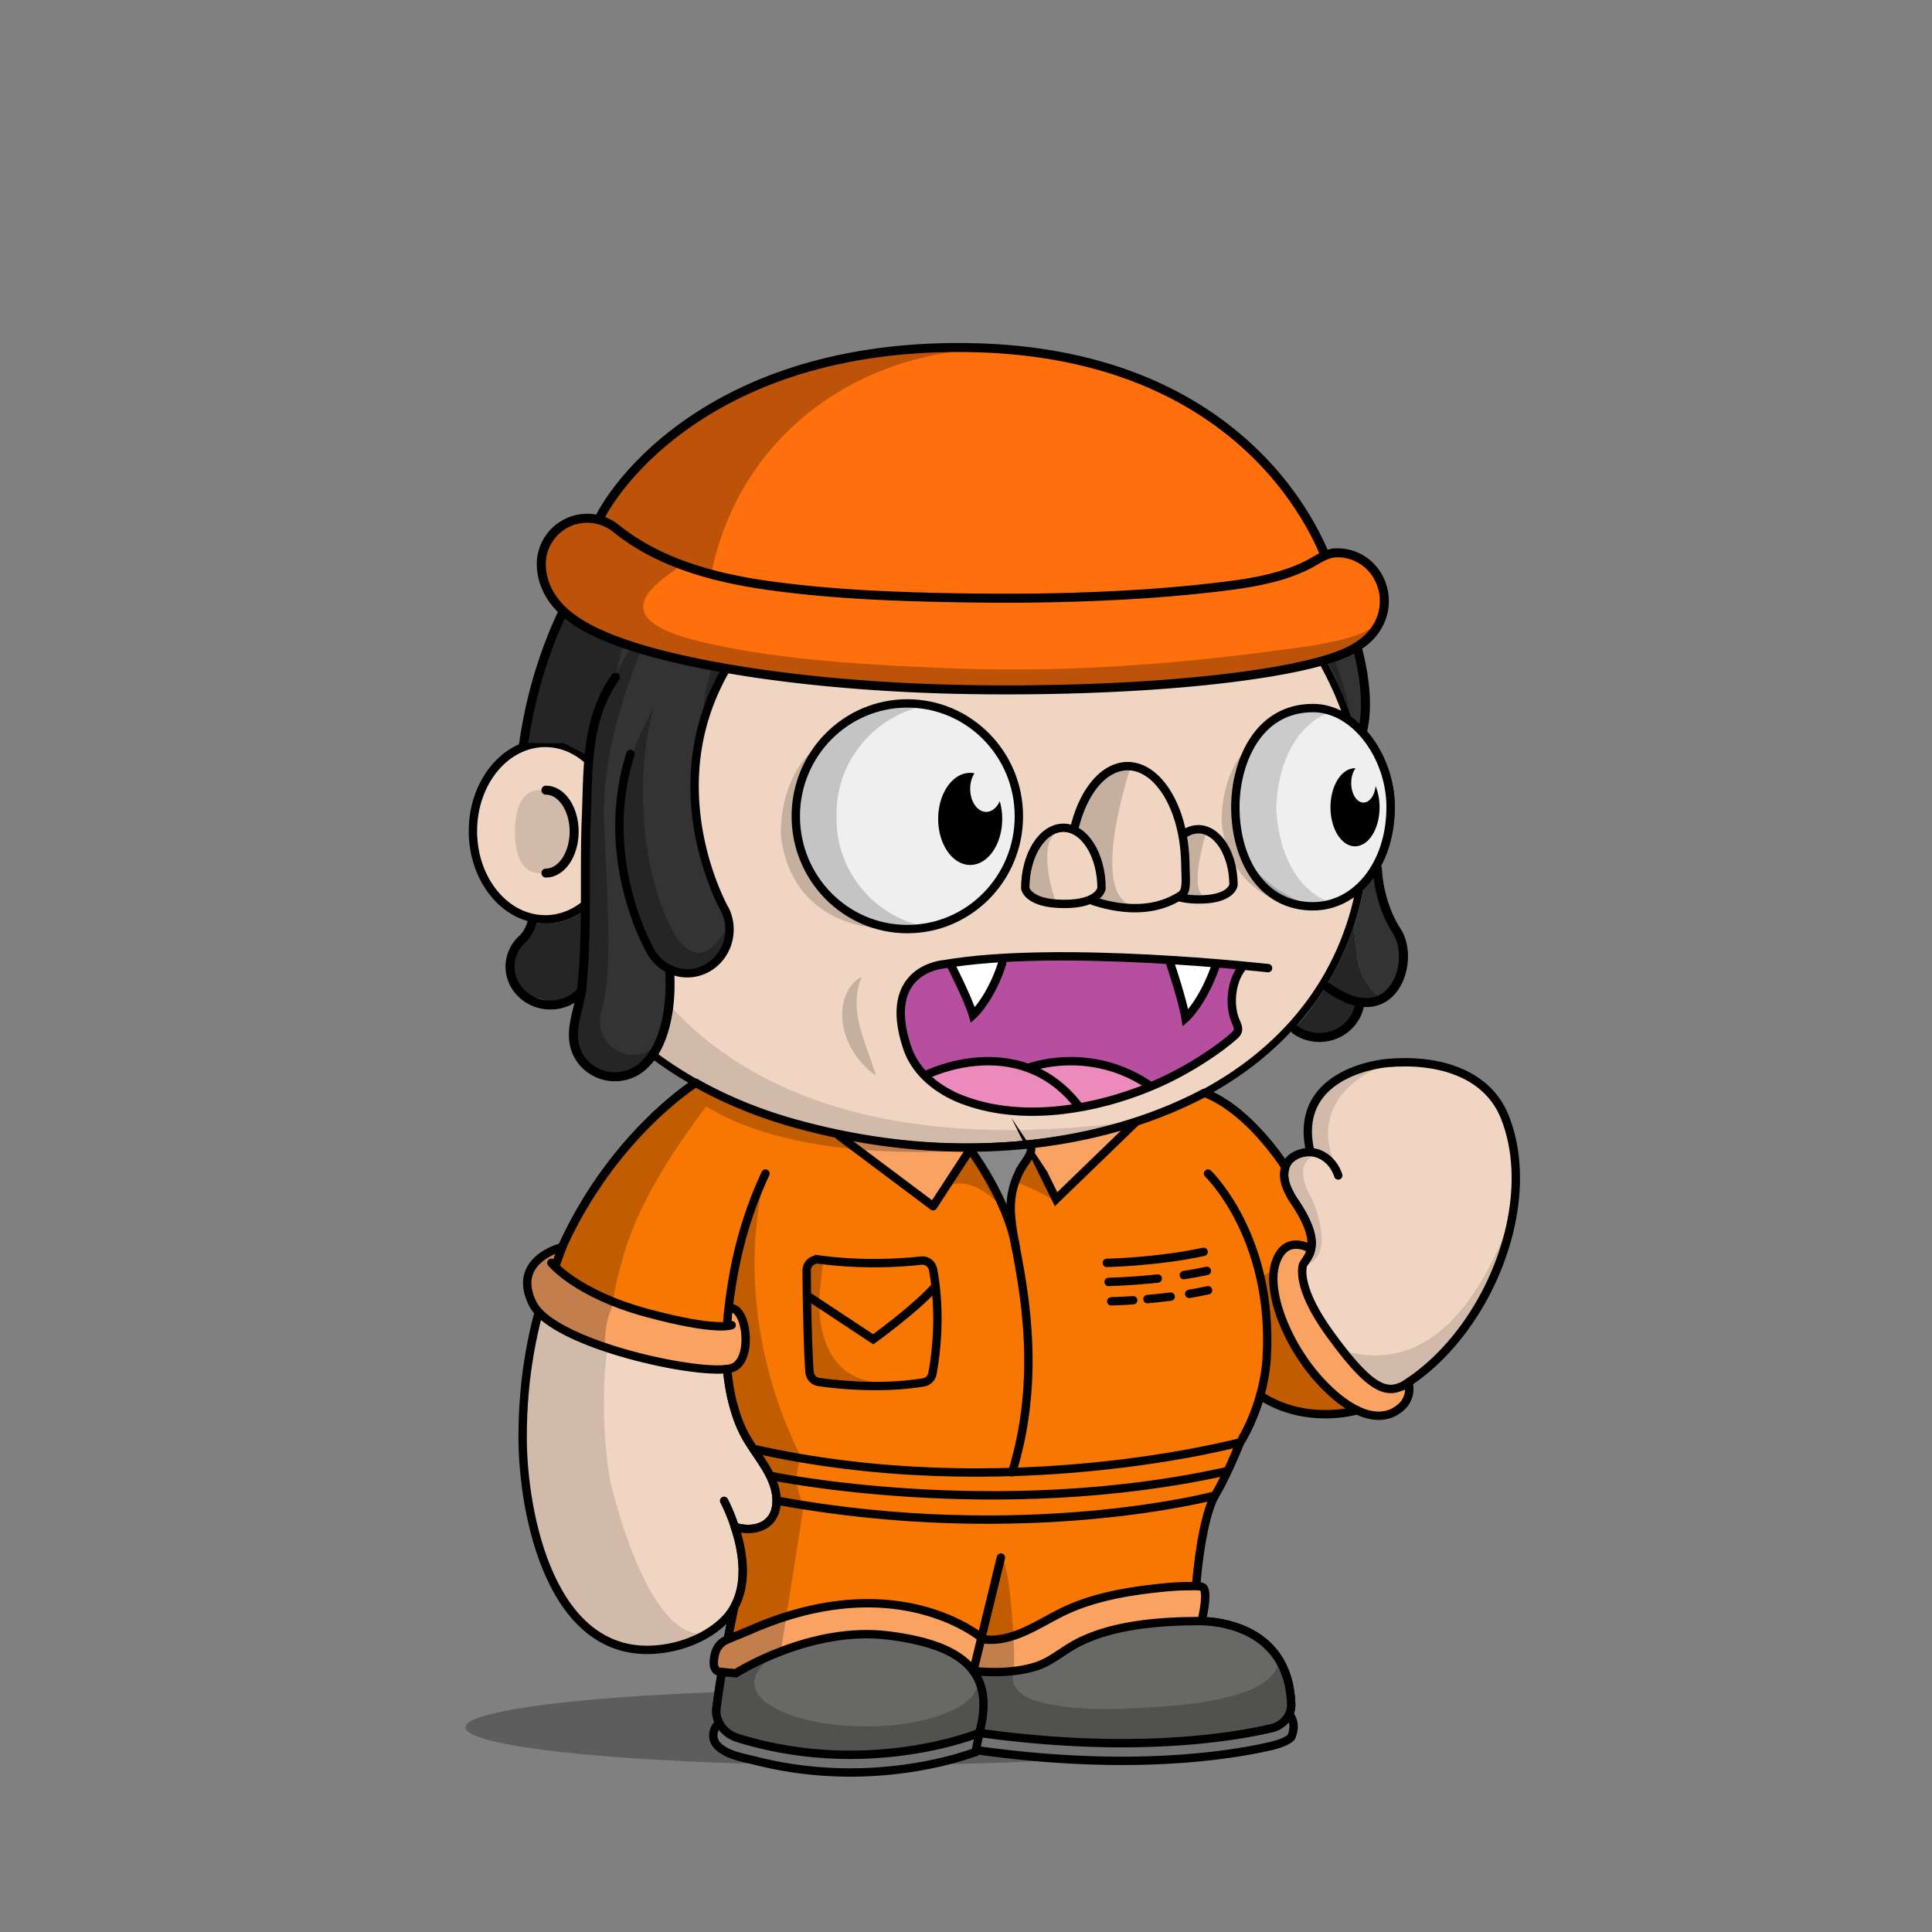
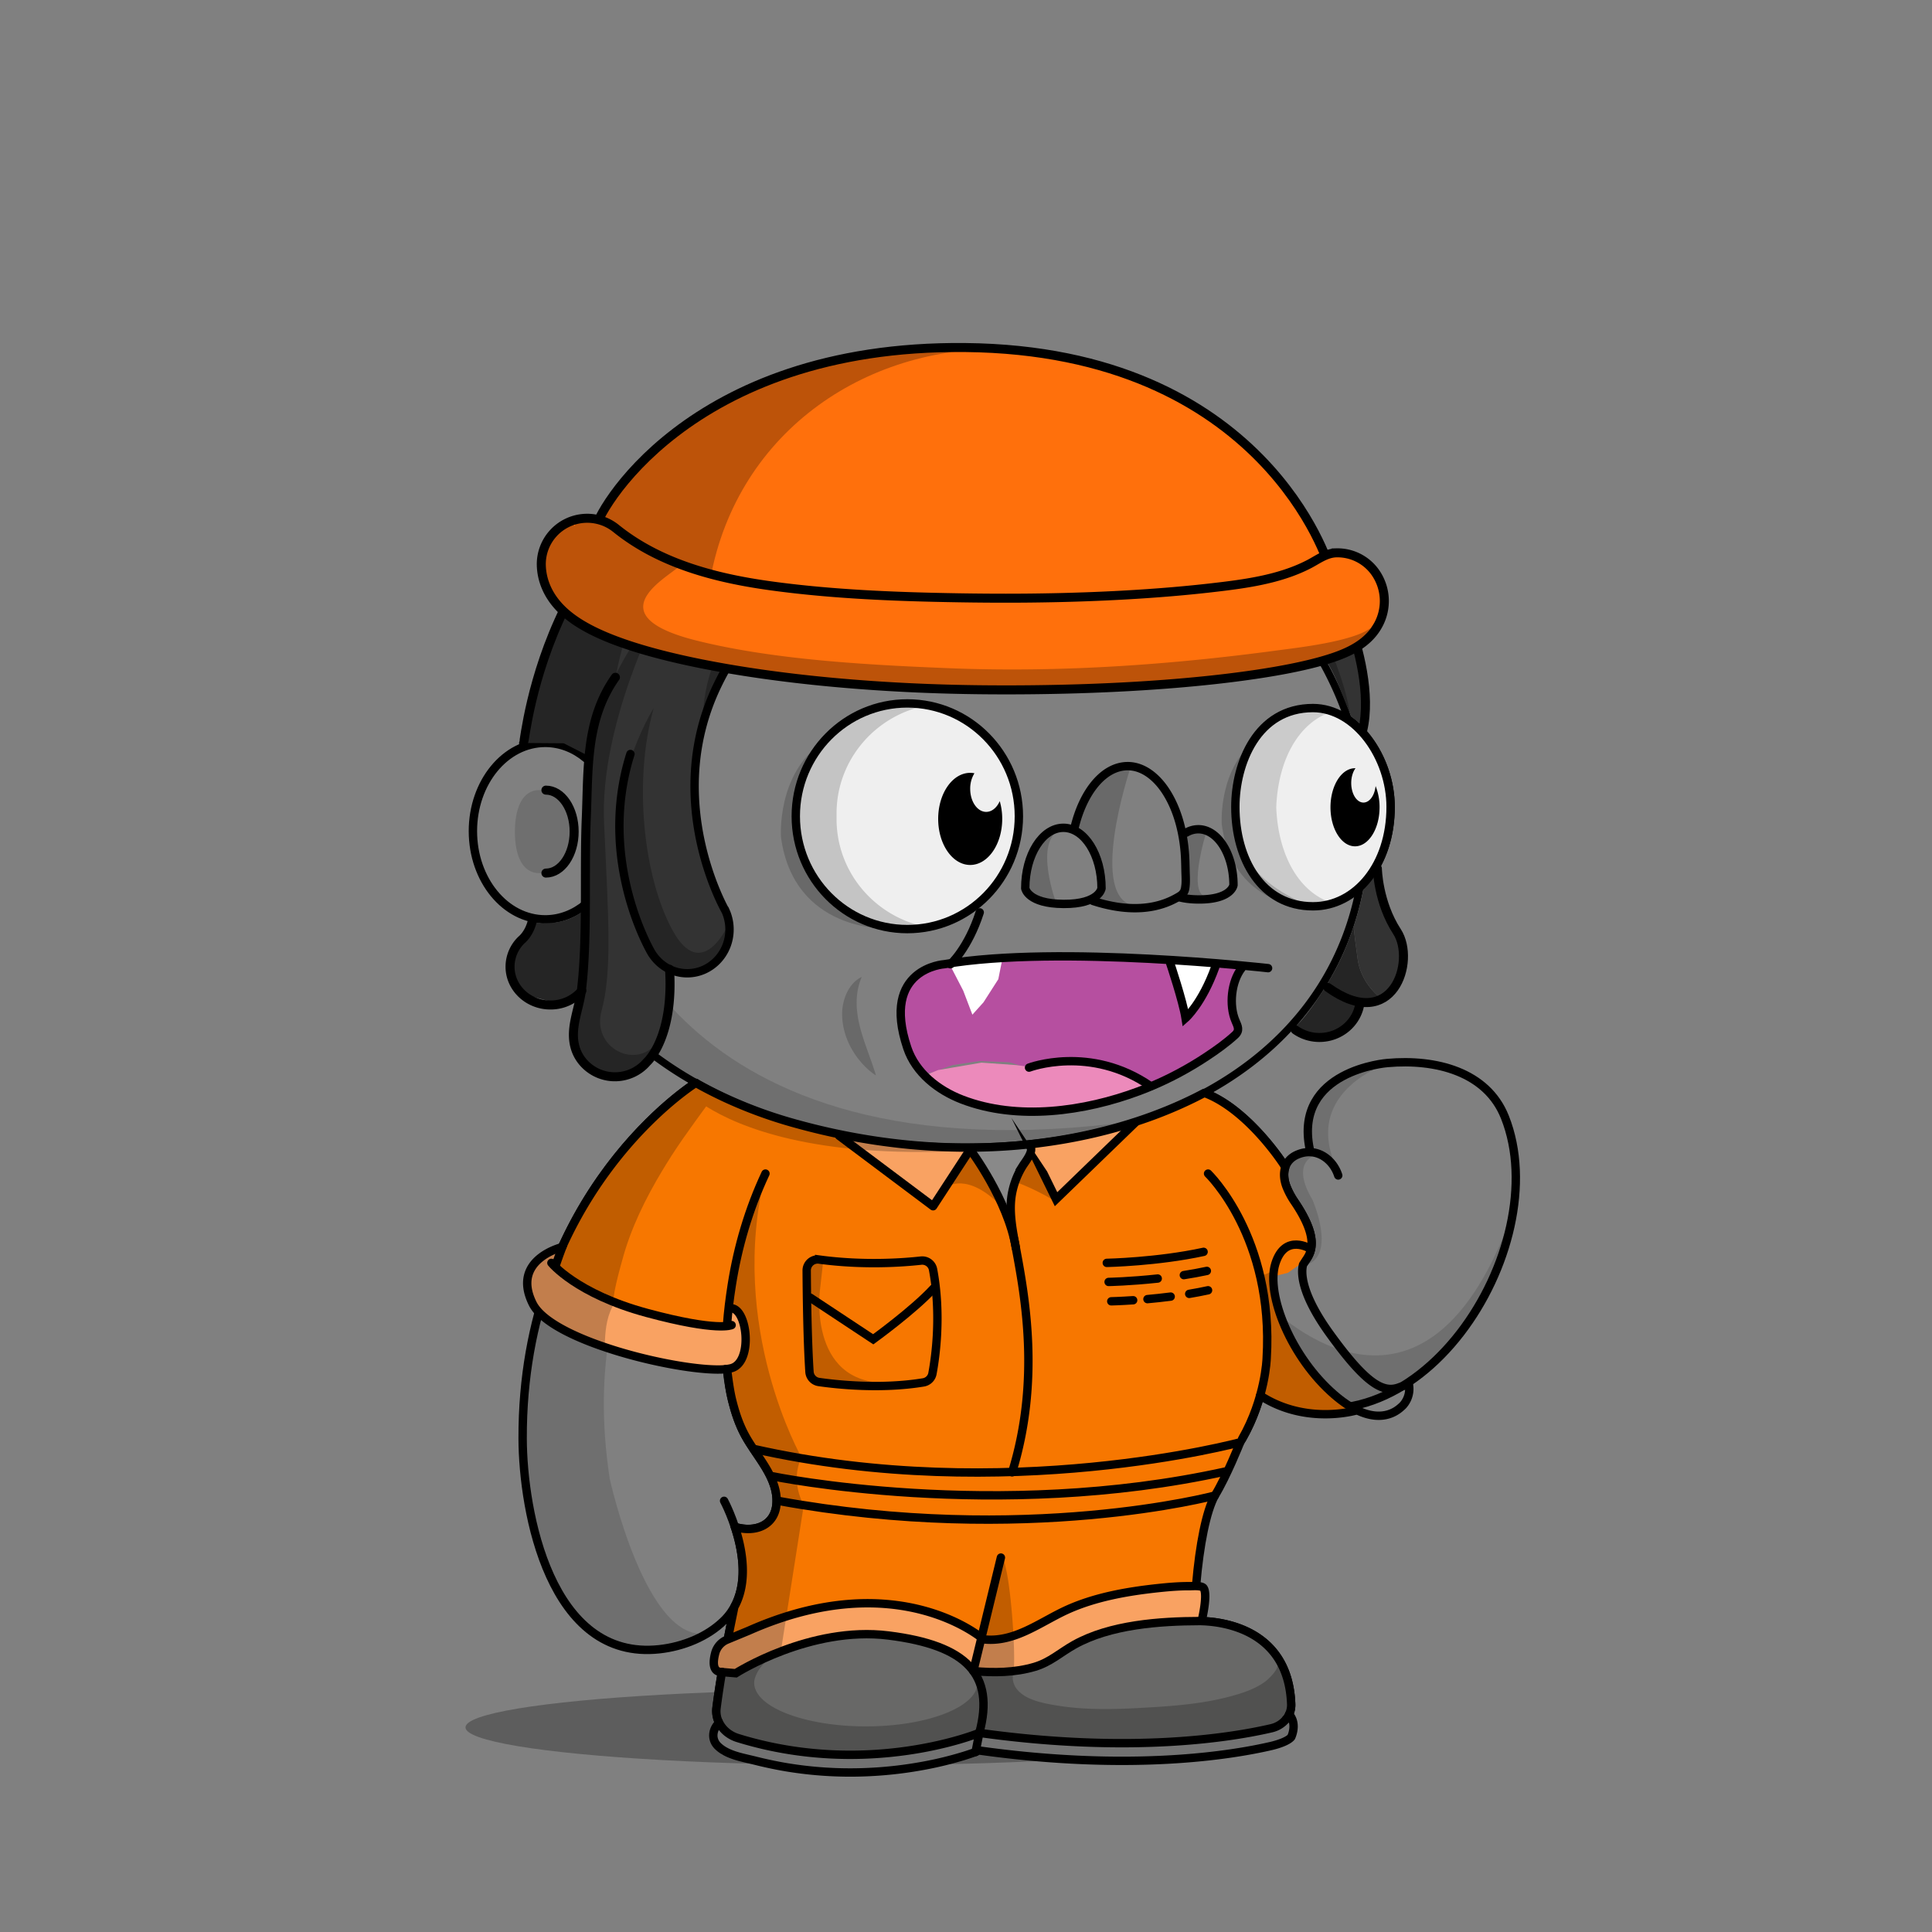
<svg xmlns="http://www.w3.org/2000/svg" viewBox="0 0 3000 3000" width="100%" height="100%">
  <rect x="0" y="0" width="3000" height="3000" fill="#808080" stroke="none" />
  <defs>
    <style>.cls-1-52{opacity:0.27;}.cls-2-52{fill:#f0d6c2;}.cls-3-52,.cls-4-52{fill:none;stroke:#000;stroke-linecap:round;stroke-miterlimit:10;}.cls-3-52{stroke-width:13px;}.cls-4-52{stroke-width:14px;}.cls-5-52{opacity:0.13;}</style>
  </defs>
  <g id="body_ground_shadwo-52" data-name="body ground shadwo">
    <ellipse class="cls-1-52" cx="1334.82" cy="2682.24" rx="612.02" ry="58.67" />
  </g>
  <g id="TONE_1" data-name="TONE 1">
-     <path class="cls-2-52" d="M1075.21,1684.92l-86.3,76.44-81.19,108.46-57.17,122.51-32.25,136.1-6.75,96.68,6.35,91.23L835,2395.21l31.39,75.86,38.09,50.13,47.54,31,78.62,9.8,53.8-18.18,39.91-27.63,14.26-12.89-9.88,50-15.22,91.24,2.66,29.33,13.85,17,51.09,17.73,78.1,16.35h75.62l66.58-5.32,48.93-8.42,52-13.82,24.82-6.52,41.94,6.07,126.13,9.16,99.75-.28,77.23-5.54,66.85-9.41,35-7.15,26.94-20.17,3.93-17.17-4.13-32.14-26.1-52.19-43.66-30.74-77-13.9,10.76-205.51s11.6-13.31,15.48-16.39,47-58.42,47-58.42l25-55.24,10.56-19.26,31.14,13.27,62.08,11.3,70.55-7.08,44-23.38,49.3-35.46,42.09-44.1,45.13-60.73,24.32-63.88,17.23-65.23,5.15-65.54-6.61-53.5-17.62-48.7-32.84-34.56-44.43-25.16-50.48-7-43.5-2.38-47.62,10.35-47.78,27.42L2036,1718.43l-4.92,39.57,4.92,33.29-26.16,5.63-11.5,8.85-4.35,6.33-38.65-58.25-40.72-31.51-40.6-26.81,31.43-17.16,63.7-49.54,45.12-49.55L2062,1514.7l25.66-53.08,19.46-60.16,22-45.61s67.57-79.84,0-202.29c-1-1.73.06-10,.06-10l-42.42-40.22-26.54-55.74-22.12-48.66-38.92-53.08-40.7-42.47-35.39-32.73-84.93-62.81-67.24-33.62-70.78-27.43-73.43-21.23L1533,712.27l-76.08-3.54-109.71,10.61-100.85,26.55-81.4,33.62-67.24,37.15-77,58.39L963.2,934.33l-61.93,81.39-29.2,69-23.37,63.1-6.32,5.84L794.78,1169l-33.87,33-22.55,52v62.59l15.25,50.65L781,1405l52.34,22.55,25.51,2.22,26.54,65.47,44.24,61.93,38.93,41.58,61.93,50.43,47.77,29.19Z" />
    <path class="cls-3-52" d="M1188.61,1822.33c-25.84,55.2-43,113.78-52.34,173.17-9.26,58.83-13.91,121.32.77,179.71,4.69,18.63,10.62,36.6,19.91,53.7,18.31,33.72,51.4,65.64,48.8,105.78-2.14,33.08-31.85,46-64.61,36.29" />
    <path class="cls-3-52" d="M1875.87,1822.33s102.57,98.45,91,287.14c0,0-3.62,117-95.28,193.58a25.6,25.6,0,0,0-9.21,18.23c-1.49,27.45-5.31,101.95-8.34,196,0,0,145.74-10.32,150.89,129,.65,17.51-12.29,33-30.87,37.34-61.79,14.38-217.56,40-453.39,7.15,0,0-171.42,71-375.08,8-21.91-6.79-35.72-26.6-33-47.6,3.64-28.11,11-75.14,26-147.9" />
    <path class="cls-3-52" d="M1142.45,2598.2s115.4-73.83,237.21-58.6,165.4,61,141,151.19" />
    <path class="cls-3-52" d="M1854.07,2517.33s-133.35-.74-200.62,45.13" />
    <line class="cls-3-52" x1="1511.37" y1="2594.76" x2="1564.29" y2="2347.39" />
    <path class="cls-3-52" d="M1962.82,2162.51c234.13,119.66,454.59-224.88,374-427.73-28.07-70.68-107.32-90.8-182.53-84.12,0,0-145.76,11-120.63,133.23" />
    <path class="cls-3-52" d="M2078,1825.24c-8.17-25.5-34.33-44.87-63.48-32.33-21.57,9.27-24.07,30.78-17,49.43a121.09,121.09,0,0,0,13,24.25c40.21,59.72,25.13,80.86,13.07,95.56" />
    <path class="cls-3-52" d="M1994,1809.24s-53-83.28-120-110.78" />
    <path class="cls-4-52" d="M847.68,1226.92c24.22,0,43.86,28.83,43.86,64.39s-19.64,64.39-43.86,64.39" />
    <g class="cls-5-52">
      <path d="M1094.33,1787.19s-201.47,157.92-147.5,509.15c0,0,56.62,258.34,152.17,239.76l-45.17,19.08L987.54,2562l-45-14-53-42.94L852,2442.22s-19.3-58-20-60.58-15.21-73-15.21-73l-4.07-66,3.05-93.58,14.8-87.89,24.13-80.54,29.56-68.17,35.67-59,31.53-47.85,30.94-37.14,43.33-39.74,34.35-32.8,20.29-14.44-27.3-18.43-64-47.48-59.57-58.39-27.71-38.8-42.45-63.51-.62-25.09,42.47-18.58,35.39-38s89.35,468.89,829,367.15c13.61-1.87-115.08,25.45-101.63,22.66l90.13-18.72,59.92-21.23,59.94-27.48,16.88,11.15s-138.51,121.21-481.78,97.32S1157.34,1736.76,1094.33,1787.19Z" />
      <path d="M887.11,1291.31c0,35.64-22.14,64.54-49.45,64.54s-38.13-28.59-38.13-64.23,10.82-64.85,38.13-64.85S887.11,1255.67,887.11,1291.31Z" />
      <path d="M1573.17,2594.76c5-22.44,11.15-45.09,15.5-66,9.65-46.4,21-93.08,27.47-140,1.38-10.09,10.82-41.24-4.4-41.86a345.39,345.39,0,0,0-47.38,1.36l-45,207c-2.76,12.73-5.54,25.71-4.26,38.67,1.7,17.12,10.15,32.84,11.64,50,1.1,12.68-9.17,31.37,0,42.38,4.14,5,11.17,6.24,17.6,7.11,54.93,7.46,110,10.25,165.29,12.64h.92l112.2-1.68a17.54,17.54,0,0,0,1.77-.12l105.39-13.38,40.32-6.53a15.92,15.92,0,0,0,7-3l13.67-10.24c19.81-14.84,7.66-38.52,6.72-57.27l-8.71-23.49-9.17-10c5.94,6.46-12.78,24.53-16.48,27.49-13.29,10.63-30,17-46.12,22-49.56,15.11-100.57,18.33-151.92,21.17-41.23,2.29-82.9,2.88-123.77-3.88-14.26-2.36-29.29-5.19-42.53-11.13C1581.78,2628.28,1568.73,2614.52,1573.17,2594.76Z" />
      <path d="M1964,2021.1s239.6,257.11,382-130.4l-20.31,76.86L2277.13,2057l-57.28,64.14-72.94,47.35-81.48,18.63-48.89-5-53.72-19.66v-31.7l5.41-52.55Z" />
      <path d="M2047.55,1791.7s-47.47,7.88-9.43,71.58c0,0,38.93,88.47-12.38,101.74,0,0,7.07-21.24,8.84-23s-1-30.6-1-30.6l-15.51-33.06s-18.7-31.29-20.56-36,4.37-40.57,4.37-40.57l22.84-10.07,20.1-2.71Z" />
      <path d="M2158.44,1650.06s-139.78,42.47-82.27,165.44l-16.53-15s-22.62-9.72-24.28-13.26-4.87-29.41-4.59-31.07,5.2-35,5.2-35l19.58-28,29.33-21.85Z" />
      <path d="M910.12,1177.54s78.74-358.22,369.81-437l-115,38.93-81,47.6-83.15,68.5-73.31,85.71-52.94,78.26-27.88,94,40.48,9.18Z" />
      <path d="M1527.19,2638.53,1517,2606.15a27.42,27.42,0,0,1,.89,6.92c0,37.38-77.63,67.68-173.4,67.68s-173.4-30.3-173.4-67.68c0-10.07,8.47-24.59,18.57-33.18l1.72-5.79a2.09,2.09,0,0,1-2.82-2.32L1229,2372.66a44.63,44.63,0,0,1,51.53-35c28.26,5,69.15,9.6,119.68,9.6-108.73,0-195.06-106.63-211.45-199.06-8.65-48.77-14.07-95.19-13.38-144.66.75-52.56,2.46-108.52,10.89-166.33a2.09,2.09,0,0,0-4-1.14c-22.2,50.76-92.27,233.07-29,385.72a1.4,1.4,0,0,0,.15.3l43,70.9a2.56,2.56,0,0,1,.24.56l4.42,17a62.9,62.9,0,0,1-1.35,36.2l-4.83,14.12a2.11,2.11,0,0,1-1.14,1.24l-26.61,11.66a2.06,2.06,0,0,1-1.07.16l-21.94-2.52a2.1,2.1,0,0,0-2.27,2.61l7.71,29.28a1.59,1.59,0,0,1,.06.38l3.63,49.69a2.11,2.11,0,0,1-.08.75l-14.6,49.1-.06.26-24.2,149.68a2.1,2.1,0,0,0,0,.79l6,26.41a2.08,2.08,0,0,0,1.18,1.45l59.31,26.68a2,2,0,0,0,.49.15l69,12.26.26,0,84.09,4h.26l60.19-4.53.24,0,83.39-16a1.05,1.05,0,0,0,.24-.06l40.42-13a2.09,2.09,0,0,0,1.43-1.73l6.33-50.94" />
      <path d="M1918.06,2248.79s-59.53,81.86-149.77,94c0,0,23,15,91.12-2.65l4.42-20.35,8.85-16.81,10.48-10.21" />
    </g>
    <path d="M2129.2,1143.53a144,144,0,0,0-31.17-30.72,536.58,536.58,0,0,0-23-56.35c-32.82-68.83-79.79-130.63-139.61-183.69s-129.34-94.63-206.81-123.7c-80.17-30.08-165.32-45.33-253.08-45.33a723.09,723.09,0,0,0-219.4,33.67,674.64,674.64,0,0,0-187.55,93.24c-56,39.93-104,87.44-142.51,141.21-39.24,54.78-67.57,114.53-84.18,177.58a5.75,5.75,0,0,0,11.12,2.93c16.26-61.69,44-120.17,82.41-173.82,37.78-52.73,84.83-99.34,139.84-138.54a663,663,0,0,1,184.36-91.64,711.53,711.53,0,0,1,215.91-33.13c86.38,0,170.17,15,249,44.6,76.14,28.57,144.52,69.46,203.22,121.54s104.7,112.6,136.85,180a522.14,522.14,0,0,1,24.57,61.08c1.7,1.17,3.39,2.41,5.06,3.7.85.67,1.71,1.35,2.55,2l.54.43c.91.76,1.82,1.54,2.72,2.34l.82.73c.88.79,1.76,1.59,2.63,2.42.22.2.43.42.65.63a141.8,141.8,0,0,1,14.69,16.6c21.6,28.51,34,65.55,34,101.63,0,40.38-11.31,77.31-31.91,104.43h0c-.65.86-1.31,1.7-2,2.53-.89,1.11-1.79,2.18-2.69,3.24l-1,1.09c-.6.69-1.2,1.36-1.81,2-.38.42-.77.83-1.16,1.25-.57.6-1.14,1.19-1.72,1.78-.39.4-.78.81-1.18,1.2-.91.9-1.83,1.8-2.76,2.66-20,109.66-76.83,202.64-167.34,272.26-54.72,42.09-120.47,74.65-195.41,96.79s-157.82,33.42-245.91,33.42c-73.58,0-145.3-7.85-213.16-23.33S1154,1714,1098,1684.31c-117.39-62.14-199.49-151.36-237.44-258a5.75,5.75,0,0,0-10.83,3.85c38.92,109.43,122.91,200.84,242.89,264.35,56.87,30.1,120.69,53.35,189.67,69.09,68.7,15.67,141.28,23.62,215.72,23.62,89.2,0,173-11.4,249.17-33.89,76.31-22.54,143.31-55.75,199.16-98.7,91.16-70.12,149-163.31,170.49-273.08a136.34,136.34,0,0,0,12.27-13.43c23.68-29.62,36.73-70.49,36.73-115.08C2165.83,1214.15,2152.48,1174.25,2129.2,1143.53Z" />
    <path class="cls-3-52" d="M910.12,1403.57c-18.06,15.13-39.93,24-63.49,24-62,0-112.3-61.34-112.3-137s50.28-137,112.3-137c23.56,0,45.43,8.85,63.49,24" />
    <path class="cls-3-52" d="M1124.34,2330.45s65.27,121.25,0,185.71c-26,25.66-63.7,40.75-100.54,44.76-169.74,18.5-211.9-213.21-212.25-327.21-1.19-384.43,268.87-552.24,268.87-552.24" />
  </g>
  <defs>
    <style>.cls-1-112{fill:#898989;}.cls-2-112{fill:#f77700;}.cls-3-112{fill:#f9a262;}.cls-4-112{opacity:0.22;}.cls-5-112{fill:#686867;}.cls-6-112{fill:#727272;}.cls-7-112,.cls-8-112{fill:none;stroke:#000;stroke-linecap:round;stroke-width:13px;}.cls-7-112{stroke-miterlimit:10;}.cls-8-112{stroke-linejoin:round;}</style>
  </defs>
  <g id="nerd_shit_copy_5" data-name="nerd shit copy 5">
    <path class="cls-1-112" d="M1571,1876c-2-22,0-45,17-61,12.47-12,17.22-26.42,17.5-41.63l-37.79,3.82-64.24,1.92c21.06,36.46,44,72.38,64.53,109.89C1569,1884,1572,1880,1571,1876Z" />
    <path class="cls-2-112" d="M2071.69,2165.56l-26.83-21.22-21.4-30-23.65-39-12.65-36.35-7.47-28.25-1.36-29,21.47-5.35,28.09-19.65,8.79-27.44-10.09-35.28-21.61-36.2-11.19-24.17.17-24.33-75.71-84.07-48.42-28.1-106.72,44.87-83.9,24-73.71,7.44c-.28,15.21-5,29.66-17.5,41.63-17,16-19,39-17,61,1,4-2,8-3,13-20.54-37.51-43.47-73.43-64.53-109.89l-50.41,1.5-98.8-10.26-98.81-15.69c-11-4.5-85.3-29.28-85.3-29.28l-56.6-27.57-10.24-5-22.89-11.35-54.29,42.94-54.18,56-52.9,71.14-34.69,60.79L863,1964.43l21.47,25.43,44,26.36s33.15,11.9,53.55,19.12c8.36,3,14.58,5.13,15.5,5.37,3.17.83,82.89,16.3,82.89,16.3H1129v69.57l16.28,76,24.53,47.14L1205.9,2320l-11,44.76-28.72,11-25.06-4.8,9.68,38.77,4.4,49.58-11.64,29.27L1121,2596.37l25-.28,66.6-31.81,88.84-26.75,70.12,1.18,69.66,13.11s49.43,23.31,52,24.15,19.06,15.55,19.06,15.55l44.48,4.57,59.88-11.11,35-20.43,52.79-27,89.24-16.58,60.56-3.62,5.5-79,13.37-78.6,63.47-139.51-.7.13,6.67-12.9,18.28-59.08c-1.45,7.84-2.62,14.09-2.62,14.09l19.9,13.47,47.4,13.93s37.54,3.34,38.66,3,34.54-3,34.54-3Zm-105.39-47.95c0,.45-1.39,7.77-3,16.37,1-14.83,3.25-48,4-61.54C1966.93,2091.68,1966.37,2116.92,1966.3,2117.61Zm1.2-52.43c-1-11.06-8.4-78.71-8.41-78.72l8.72,64.4S1967.68,2056.83,1967.5,2065.18Z" />
    <polygon class="cls-3-112" points="1310.96 1769.61 1448.91 1873.05 1506.37 1784.9 1408.66 1783.3 1310.96 1769.61" />
    <polygon class="cls-3-112" points="1601.93 1784.9 1639.83 1862.14 1758.39 1747.41 1712.1 1762.74 1638.66 1771.46 1601.93 1784.9" />
-     <path class="cls-3-112" d="M2024.72,1937.93l-19.74-4.38-16.39,11.59-10.65,28.32,1.75,37.21,13.46,44.25,25.45,48.56s25.89,34.73,26.51,35.44,46.87,42.15,46.87,42.15l38.85,16.49h27.61l21.81-17.41,7.35-31-17,7.42-27.16-3.59-26.48-19.2-46.37-55.09-28.33-39.82-24.57-52.47,5-26.12,10.21-16.46Z" />
    <path class="cls-3-112" d="M1129,2551.7l-16.83,10.76-3.57,22.82,3.66,9.48,30.18,3.44,53.43-27.19,69.79-23.39,63.43-9.62,71.08,1.9,62.53,22.07,42.28,25.1,15.14,9.3,31.69-.78,43.38-6.65,37-10.89,34.07-21.91,55.71-22.51,85.12-14,59.33-4.82,4.4-43.74v-8.25h-40.71s-52.85,9.8-56.59,8.25-68.56,11.48-68.56,11.48l-50.15,18.11-40.94,25.6-52.58,17.28-34.11,2-23.69-15.06-51.09-24.27-76.72-15.59-70.08,1.19-61.69,15.64-59.38,15.45Z" />
    <path class="cls-4-112" d="M1604.12,1793.33l34.54,72.08a360.9,360.9,0,0,0-61.19-30l22.9-46.55Z" />
    <path class="cls-4-112" d="M1554.76,1873.05c.87.91-48.43-84.22-48.43-84.22l-36.6,54.24S1501.82,1818.56,1554.76,1873.05Z" />
    <path class="cls-4-112" d="M1188.61,1822.33l-31.7,83.81-21.53,95.14-6.42,74.64,3.46,82.78,20.93,65,24.68,32.1,25.34,55.75,2.53,35.48-11,17.73-41.57,14.36-12.21-8.18,9.68,38.77,4.4,49.58-19.42,49.91-5.08,33.52-22.11,34.77,3.66,17.23,33.64,1.33,66.6-31.81L1248.12,2337s-22.14-36.16-3.46-73.88C1244.66,2263.14,1129.08,2060.33,1188.61,1822.33Z" />
    <path d="M1765.63,1740.3l-.62.08-3.4,1.21C1766.13,1740.51,1768,1740,1765.63,1740.3Z" />
    <path class="cls-3-112" d="M1146.7,2038.2l-8.09-6.74-7.32,3.64-4.68,24.43s-47.13-5.29-50.5-3-109-25-109-25l-14.73-7.12-41.83-20.21-38.86-24.22L852.55,1961l10.44-1.64,5.6-19.7-23.8,9.3-13.08,15.46-12.89,23.78,4,26.15,14.61,24,31.13,23,42.17,20,28.23,9.9,18.17,6.37,61.33,16,68.29,11.29,48.48-.25,18.09-18.1,3.87-37.86Z" />
    <path class="cls-5-112" d="M1121,2596.37l-7,44.87,2,32.07,14.09,17.48,39.76,9.35,59.8,18.52s81.08,5.05,84.41,5.21,66.77-3.37,66.77-3.37l94.27-15.93,45.68-13.78,57.8,6.6,138.44,9.81,91.25-2.69,104.71-7.12,64.32-16.09,19.51-11.38,11.91-28.91-6.49-36.32-33.5-42.23-32-28.89-45.76-13.94h-64.13l-78.55,12.42-65.47,14.73-31.24,17.77-35,20.43-59.88,11.11-44.48-4.57-29.2-22.3-56.59-22.81-74.55-6.51-74.68,4.92-78.84,23.55-41.39,24.5-11,3.22Z" />
    <path class="cls-4-112" d="M2000.41,2616l-8.76-22.92s-9.22-9.71-9.22-9.72c6,6.3-12.85,23.93-16.57,26.82-13.38,10.37-30.19,16.64-46.4,21.43-49.85,14.74-101.15,17.88-152.8,20.66-41.47,2.23-83.38,2.81-124.49-3.79-14.34-2.3-29.46-5.07-42.78-10.85-17.22-7.49-30.35-20.91-25.88-40.2,5.08-21.88-5.75-185.27-21.58-183.76-15.08,67.32-17.43,77.84-32.51,145.16-2.78,12.42-5.58,25.08-4.29,37.73a83.84,83.84,0,0,0,2.57,13.14,26.63,26.63,0,0,1,.21,3.34c0,37.38-77.63,67.68-173.4,67.68s-173.4-30.3-173.4-67.68c0-10.07,8.47-24.59,18.57-33.18l.61-2c-5.77,3.21-11.36.73-15.51,4.46-2,2-9.73-.81-10.14,4.84-2,2-3.86.33-4.86,2.33-10.67,10-24.29,3.59-38.83,6.9l-6.57,56.71a2.1,2.1,0,0,0,0,.79l6,26.41a2.08,2.08,0,0,0,1.18,1.45l59.31,26.68a2,2,0,0,0,.49.15l69,12.26.26,0,84.09,4h.26l60.19-4.53.24,0,83.39-16a1.05,1.05,0,0,0,.24-.06l40.42-13a2.09,2.09,0,0,0,1.43-1.73l5.74-46.19c.09.69.18,1.37.24,2.06,1.1,12.38-9.23,30.61,0,41.35,4.16,4.87,11.24,6.09,17.7,6.94,55.25,7.27,110.61,10,166.25,12.33h.93l112.85-1.64a17.34,17.34,0,0,0,1.77-.12l106-13.05,40.55-6.37a16.27,16.27,0,0,0,7-2.89l13.76-10C2013.58,2657.43,2001.36,2634.32,2000.41,2616Z" />
    <path class="cls-6-112" d="M2006.63,2669.92l-1.65,27.47-25.37,12.31-121.75,19.4s-124,5.14-126.56,5.11-110.62-4.94-110.62-4.94l-105.8-8.77-41.59,12.7-105.21,19.14h-92.91l-90.63-15.52-63.59-12L1107.63,2706l1.94-20.68,6.35-12,22.41,24.08,42.54,11,78.18,12.09,75.9,4.36,77.9-10.36,62.17-9.93,44.41-13.37,41.87,4.23,105.49,8.53,91.69,7.17,76.71-11,77.71-2.75,60-12.6Z" />
    <path class="cls-4-112" d="M1273,2005.34S1253.89,2159,1391.37,2146.6l-6.68,5.63-81.65-2.61-41.11-7.53-6.48-14.84s-2-83.14-2.83-84.83,0-41.14,0-41.14l-.37-36.85,17-8.73,9.19,1Z" />
    <path class="cls-7-112" d="M1188.61,1822.33c-25.84,55.2-43,113.78-52.34,173.17-3.18,20.18-5.81,40.79-7.31,61.51" />
    <path class="cls-7-112" d="M1996.73,2669.92a41.49,41.49,0,0,1-22.64,13.72c-61.79,14.38-217.56,40-453.39,7.15,0,0-171.42,71-375.08,8-13.84-4.29-24.45-13.77-29.7-25.46" />
    <path class="cls-7-112" d="M1115.92,2675.93c-10.08,10-11.61,25.38-1,35.57,14.62,14,38,17.49,57,22.27,16.61,4.18,33.4,7.77,50.31,10.57A603.79,603.79,0,0,0,1340,2752a624.47,624.47,0,0,0,94.78-10.31,551.53,551.53,0,0,0,63.13-15.51c5.7-1.78,11.38-3.66,17-5.71,1.28-.47,4.43-2.42,5.82-2.23,235.83,32.82,391.6,7.23,453.39-7.16,9.29-2.16,25.42-7.11,30.89-13.72,0,0,10.11-20.46-3.26-35.32" />
    <path class="cls-7-112" d="M1865.31,2517.23c34.28.92,135.38,13.47,139.65,129.07a34.88,34.88,0,0,1-8.23,23.62" />
    <path class="cls-7-112" d="M1886.43,2322.29c-13.44,24.29-23.77,76.82-29,138.24" />
    <path class="cls-7-112" d="M1875.87,1822.33s102.57,98.45,91,287.14c0,0-1.91,61.84-38.16,125" />
    <path class="cls-7-112" d="M1514.88,2720.5l5.82-29.71c24.36-90.24-19.23-135.95-141-151.19s-237.21,58.6-237.21,58.6l-21.5-1.83" />
    <path class="cls-8-112" d="M1863.34,2517.18c-62.71.13-139.56,5.54-195.36,36.81-21.36,12-37.45,27.2-61.37,34.26-30.69,9.07-63.61,9.54-95.24,6.51l42.82-176.18" />
    <path class="cls-7-112" d="M1763.11,1742.84l-123.28,119.3s-39.33-80.17-39.35-80.2c3.57,7.25-8.64,22.42-12.15,28a124.78,124.78,0,0,0-16.8,42.61c-5.44,27.83.82,57.89,5.94,85.34,14.14,75.76,38.25,205.51-5.83,348.32" />
    <polyline class="cls-8-112" points="1303.04 1763.67 1448.91 1873.05 1506.37 1784.9" />
    <path class="cls-7-112" d="M1252.62,1972.87c.22,35.05,1.08,108.43,4.34,157.34a17.07,17.07,0,0,0,14.62,15.76c28.3,4.06,96.42,11.45,162.28.61a17.11,17.11,0,0,0,14.05-13.73c4.81-25.87,14.1-91.5.94-161.55a17.1,17.1,0,0,0-18.7-13.84c-27.61,3.08-89.21,7.7-158.11-1.63A17.09,17.09,0,0,0,1252.62,1972.87Z" />
    <path class="cls-8-112" d="M874.19,1933.51q-5.78,15.06-11.2,30.92" />
    <path class="cls-4-112" d="M1064,1693l.44-.3h0Z" />
    <path class="cls-4-112" d="M1492.25,1787.17l-166.2-21.3-97.34-23-76.18-26-72.48-28.58-7-1.43h0l-8.66,5.88s.29.34.76.84l-39.07,30.9-54.18,56-52.9,71.14-34.69,60.79L863,1964.43l21.47,25.43,44,26.36s5.52,2.06,25.92,9.28c-7.26-2.58,9.81-61.1,11.71-68.23,13.17-49.69,36.21-96.23,62.62-140.12q2.79-4.65,5.64-9.25,16.67-27,35.26-52.64c2-2.83,15.4-21.88,26.87-37.28C1146.65,1749.59,1262.62,1798.28,1492.25,1787.17Z" />
    <path class="cls-7-112" d="M1169.77,2249.7c391.56,88.47,756-10.14,756-10.14s-21.3,53.45-39.32,82.73c0,0-293.4,78.36-678.28,8.21" />
    <path class="cls-7-112" d="M856.21,1961s38.61,48.07,148.48,77.73,131.39,18.88,131.39,18.88" />
    <path class="cls-7-112" d="M2034.87,1939.19s-39.55-25.23-54.55,23.18,25.23,145.92,91.37,203.19c13.12,11.37,25,19.14,35.55,24.25" />
    <path class="cls-7-112" d="M1258,2014.88l97.93,64.77s63.16-45.68,93.67-79.09" />
    <path class="cls-7-112" d="M1126.61,2126a56.67,56.67,0,0,0,8.65-1.38c34.89-8.74,25.31-95.13-1.15-93.16" />
    <path class="cls-7-112" d="M1121,2596.37c-4,23.92-6.64,42.27-8.36,55.93a39.7,39.7,0,0,0,3.06,21" />
    <path class="cls-8-112" d="M1956.8,2167c72,46.85,150.44,22.82,150.44,22.82h0c42.75,20.65,65.08-2,69.45-5.84,5.46-4.77,14.32-17.73,10.91-34.77l-14.32,4.77c-24.54,9.55-50.45-2.73-108.41-83-47.09-65.24-44.22-97.5-41.48-107.3l4.78-7.39c10.42-14.71,17.57-37.42-17.62-89.68a121.09,121.09,0,0,1-13-24.25c-3.66-9.62-4.76-20-2-29.06l-1.53-4s-53-83.28-120-110.78l-4.16-1.39c-45.07,23.9-105.73,48.68-183.3,65.48-197.66,42.8-371.55,4.79-457.82-19.71-42.55-12.09-95.34-31.47-148.29-61.37h0s-126.78,78.78-206.23,252l-1.34,3s-80,19.24-45.64,87.94c29.92,59.84,236.88,107.49,299.4,101.63l2.63,2.86c2.08,15.56,4,31.11,7.8,46.32,4.69,18.63,10.62,36.6,19.91,53.7,18.31,33.72,51.4,65.64,48.8,105.78-2.14,33.08-31.85,46-64.61,36.29l1,3.14c11,34.51,19.24,83.05-2,121.22l-1.58,7.93c-3.62,17.62-5.09,24.79-7.88,39.49" />
    <path class="cls-7-112" d="M1199.11,2292.26s347.36,71.7,705.43-7.7" />
    <path class="cls-7-112" d="M1866.43,2514.81s9.3-38.83,2.55-48.8c-3-4.38-16.93-3-21.16-3-15.86-.15-31.77,1.14-47.53,2.79-48.93,5.14-100.54,14-145.47,34.86-40.62,18.88-80.19,50.37-127.63,44.91,0,0-132.08-116.57-364.36-13.52l-34,14.07a31.16,31.16,0,0,0-18.24,20.82c-3.43,13-4.8,29.6,10.34,29.43" />
    <path class="cls-8-112" d="M1506.37,1784.9s58.61,77.74,71.1,153" />
    <path class="cls-4-112" d="M1959.09,1986.45l8.72,64.42s-1.4,65.63-1.51,66.74-8.26,44.8-8.26,44.8l19.9,13.47,47.4,13.93s37.54,3.34,38.66,3,34.54-3,34.54-3l-26.85-24.25-26.83-21.22-21.4-30-23.65-39-12.65-36.35-7.47-28.25-1.75-37.21-20.55,8Z" />
    <path class="cls-4-112" d="M952.38,2024.34l-41.83-20.21-38.86-24.22L852.55,1961l10.44-1.64,5.6-19.7-23.8,9.3-13.08,15.46-12.89,23.78,4,26.15,14.61,24,31.13,23,42.17,20,28.23,9.9c.67-21.32,1.94-42.81,12-62.22C951.5,2027.49,952,2026,952.38,2024.34Z" />
    <path class="cls-7-112" d="M1718.62,1961s78.85-1.58,150.32-17.14" />
    <path class="cls-7-112" d="M1846.61,2009.12c9.75-1.63,19.57-3.48,29.26-5.59" />
    <path class="cls-7-112" d="M1781.76,2017.26c11.12-1,23.32-2.27,36.07-3.91" />
    <path class="cls-7-112" d="M1725.56,2020.67s13.34-.27,34-1.67" />
    <path class="cls-7-112" d="M1838.25,1980c11.86-1.84,23.9-4,35.74-6.55" />
    <path class="cls-7-112" d="M1721.43,1990.6s33.24-.66,76.3-5.29" />
  </g>
  <defs>
    <style>.cls-1-306{fill:#333;}.cls-2-306{opacity:0.27;}.cls-3-306{fill:#f650ff;}.cls-4-306,.cls-5-306{fill:none;stroke:#000;stroke-linecap:round;stroke-miterlimit:10;}.cls-4-306{stroke-width:14px;}.cls-5-306{stroke-width:13px;}</style>
  </defs>
  <g id="Hair_Short1">
    <path class="cls-1-306" d="M2077.82,1062.48c10.62,26,15.7,38.69,18.09,44.75,1.71,4.32,2.05,5.27,2.05,5.27l13,10.5,12-21-6-40s-8.82-51.55-8.41-52.28S2092,963,2092,961s-25.48-56.66-25.48-56.66L2022.61,841l-35.83-38.29L1933,761l-51-34.6-44.29-17.67S1794,691,1792,691s-55-16-57-16-79-13-80-13-58.72-2.1-58.72-2.1-26.53-2.79-27.76-3c-.2.06-3.54.38-8.68.85-19,1.72-62.85,5.43-63.72,5.34s-20.61,4-24.43,4.77l-.65.14s-39-1-39-3-36-6-36-6-92,6-93,6l-.5,0-47.5,4.19L1192,679l-27,9.93L1139,695l-22.58,12.4-53.14,23.48L1017,766l-18.65,17.56-14.63,11.92L975.58,805l-13.76,13L904,891l-27.26,53.63L875.48,948,864,971l-36.78,111-12.59,71.61,60.71.44,42.16,21.5-2.66,9.45-3,61.93c-1.1,11.86-1.9,22.21-1.44,22.92a4.58,4.58,0,0,1,.27,1.29l-1,20.22L909,1384l-1.89,29.09c-6,5.37-26.85,21.24-62.61,20.41,0,0-1,1-13-1L827,1428l-8.29,21-16.17,19-10.14,26.27,7.13,35.06,22.7,17.09,39.34,10.49,28.83-10.49,11.7-7.16-3.79,21.29h0l-1.76,7.47-1.49,6.35-.26,3.39c-2,9.75-4.09,20.45-4.4,22.84-.61,4.6,1.14,28.62,1.14,28.62l10.15,13.7,1.83,4.11,2.64,1.91,4,5.34,7.21,2.76,15.28,11.07h40.14l31.9-19.16,17.36-25.79,13-39.22,5.48-44.72-.74-34.16,23.53,6.08,21.33-2.31,23.13-12.13,20.35-28.13,1.43-7.73h0l3.26-17.56-6.07-28.6-23.66-54.19L1082.76,1278l-1.68-100.48,13.79-65,17.72-43.16c.12-3.18.34-6.33.66-9.47l7.45-14.82L1161,985.28s46.57-49.8,50.11-51.77,46.23-33.47,51.75-36.43S1323.64,870,1323.64,870l51.7-12.65,44.65-4.69h45.52l41.43,6.85,51.32,11.87,55.66,18.93L1661.59,911l4.41,1.6-4.34-2.87L1697,920.87,1734.46,935l46.54,1.66,18.21-5.55,25.26-7.7,31.7-16.42,34.88-12.76,38.39,1.26L1958,905s25.4,4.16,63.2,61.58C2021.2,966.58,2059.64,1018,2077.82,1062.48Z" />
    <path class="cls-1-306" d="M2108,1488c-2.22-16.62-4.7-33.24-6-49.71-8.55,25.89-21.38,57.46-39.94,87.54,0,0-1.15,1.92-3.14,5.14-8,12.87-29.5,46.52-45.25,61l-2.34,7.11,23.67,7s31.14.39,32.57,1.2,23.63-12,23.63-12,18.52-26.52,18.16-27.37c-.23-.55,2.91-4.93,5.18-8,1.25-1.69,2.23-3,2.23-3l28.46-5.65.19-.22C2125.32,1535.7,2110.94,1512.72,2108,1488Z" />
    <path class="cls-1-306" d="M2145.42,1551l27.44-32.1s5.8-44.15,6.47-45.54-17.84-40.08-17.84-40.08-15-37.48-15.24-38.9-7.33-42.64-7.33-42.64-1.37,5.89-22.15,30.06c0,0-3.95,23.67-14.77,56.45,1.3,16.47,3.78,33.09,6,49.71C2110.94,1512.72,2125.32,1535.7,2145.42,1551Z" />
    <g class="cls-2-306">
      <path d="M909.07,1406.62l-.12,4.71s-21.45,23.17-64.45,22.17c0,0-1,1-13-1L827,1428l-8.29,21-16.17,19-10.14,26.27,7.13,35.06,22.7,17.09,39.34,10.49,28.83-10.49,13.12-8-7,29.63c6.51-11.28,11.09-23.46,12.45-37C912.77,1490.23,920,1446.05,909.07,1406.62Z" />
      <path d="M1980,877c-31-23-69-21-104-9-32.52,10.84-49.51,42.07-76.79,63.07l25.26-7.7,31.7-16.42,34.88-12.76,38.39,1.26L1958,905s25.4,4.16,63.2,61.58c0,0,38.44,51.38,56.62,95.9,10.62,26,15.7,38.69,18.09,44.75-4.86-34.31-18.15-68-29.91-100.23C2047,958,2025,910,1980,877Z" />
      <path d="M1622,727c34,23,61,49,90,77,13-45-21-89-59-113-29.71-17.72-61-27.28-93.16-33.23-19,1.72-62.85,5.43-63.72,5.34s-20.61,4-24.43,4.77c18.42,8.12,38.63,12.56,58.31,19.12C1561,699,1592,707,1622,727Z" />
      <path d="M2108,1488c-2.22-16.62-4.7-33.24-6-49.71-8.55,25.89-21.38,57.46-39.94,87.54,0,0-1.15,1.92-3.14,5.14,16.51,13.26,35.68,21.94,55.62,28.91,1.25-1.69,2.23-3,2.23-3l28.46-5.65.19-.22C2125.32,1535.7,2110.94,1512.72,2108,1488Z" />
      <path d="M2013.67,1591.94l-2.34,7.11,23.67,7s31.14.39,32.57,1.2,23.63-12,23.63-12,18.52-26.52,18.16-27.37c-.23-.55,2.91-4.93,5.18-8-19.94-7-39.11-15.65-55.62-28.91C2050.94,1543.84,2029.42,1577.49,2013.67,1591.94Z" />
      <path d="M1599.35,866.37c-19-8.45-36.88-19.31-55.85-25.35-14.76-6-28.46-13.27-43.21-16.89-81.15-20.51-161.25-21.72-238.18,6-49.53,18.1-90.64,59.13-114.88,111-24.34,51.62-53.3,105.88-55.23,165.82l6-16.74,22.7-45.14L1161,985.28s46.57-49.8,50.11-51.77,46.23-33.47,51.75-36.43S1323.64,870,1323.64,870l51.7-12.65,44.65-4.69h45.52l41.43,6.85,51.32,11.87,55.66,18.93L1661.59,911l4.41,1.6c-4.23-2.79-8.56-5.62-12.9-8.78C1634.13,891.71,1619.38,874.81,1599.35,866.37Z" />
      <path d="M1303,665s-287,75-346,381c0,0,28-59,64-93,0,0-90,174-83,325s12.61,230.57-4,292,64.6,97.39,93.3,37.2L1004.65,1649l-31.9,19.16H946.28l-36.16-13.83-18.58-25.06s-1.75-24-1.14-28.62,7.91-40,7.91-40L905,1523l-1.48-54.72L909,1384l.7-92.69L914.84,1185l2.66-9.45L875.34,1154l-60.71-.44L827.22,1082,864,971l40-80,57.82-73L1017,766l46.28-35.12,61.41-27.14L1192,679l63-9.77Z" />
      <path d="M1015.1,1099.47S951,1201,963,1309s46.3,166.4,46.3,166.4L1035,1503l41.64,6.69,31.1-13,21.78-35.86v-22.55S1089,1527,1044,1444,983.2,1212,1015.1,1099.47Z" />
    </g>
    <path class="cls-3-306" d="M1568.51,656.91c-.07,0,0,0,0,0S1568.54,656.91,1568.51,656.91Z" />
    <path class="cls-4-306" d="M813,1154c2.92-5.6,37.66-396.87,392-475.23S1697,791.4,1697,791.4" />
    <path class="cls-4-306" d="M1467,669c69.13-17.41,166.93-13.83,237-3,169.73,26.23,326.75,133.59,388.35,292.81,17.78,46,36.65,120.19,23.65,175.19" />
    <path class="cls-4-306" d="M2138.79,1348.63s.79,52.42,30.47,97.92-6.31,159-107.2,86.82" />
    <path class="cls-4-306" d="M2111.8,1556.91c-3.83,30.46-30.56,54.06-63,54.06a64.43,64.43,0,0,1-37.51-11.92" />
    <path class="cls-4-306" d="M903.52,1538.39a63.92,63.92,0,0,1-48.82,22.16c-34.63,0-62.7-26.65-62.7-59.51a57.82,57.82,0,0,1,17.88-41.62s12.74-9.78,17.12-31.42" />
    <path class="cls-4-306" d="M955.61,1051.7c-46.44,65.61-42,141.53-45.2,218.1-3.54,83.61,2.24,184.91-7.48,267.28-3.55,30.12-18.88,60-9.58,90.43,7.95,26.08,33.23,44.49,61.25,44.49a65.25,65.25,0,0,0,50-23s41.85-36.84,35.1-143.89" />
    <path class="cls-5-306" d="M2016,969c-62.7-106.22-141.72-75.91-170.89-57.5s-75.82,45.32-167.69,5.66-134.16-45.32-134.16-45.32c-167.69-41.07-341.21,11.33-428.71,191.19s12.16,351.65,12.16,351.65a69.86,69.86,0,0,1,6.07,28.6c0,37.55-29.38,68-65.62,68-23.52,0-44.15-12.82-55.74-32.09,0,0-85-142.55-32.48-308.38" />
  </g>
  <defs>
    <style>.cls-1-265{fill:#efefef;stroke:#000;stroke-linecap:round;stroke-miterlimit:10;stroke-width:13px;}.cls-2-265{opacity:0.18;}.cls-3-265{opacity:0.15;}</style>
  </defs>
  <g id="BIG_PUPILS" data-name="BIG PUPILS">
    <ellipse class="cls-1-265" cx="1408.9" cy="1267.47" rx="173.21" ry="175.21" />
    <path class="cls-1-265" d="M2159.33,1253c0,90.32-54,154.3-120.54,154.3-79.61,0-120.54-73-120.54-154.3,0-67.34,33.49-153.54,120.54-153.54C2105.36,1099.47,2159.33,1176.24,2159.33,1253Z" />
    <path class="cls-2-265" d="M1299,1271.76c0-.91,0-1.81,0-2.72h0c0-.52,0-1,0-1.57s0-1,0-1.57h0c0-.91,0-1.81,0-2.73,0-83.72,61-153.38,141.56-168.06a176.42,176.42,0,0,0-31.65-2.86c-95.66,0-173.21,76.53-173.21,170.92,0,.91,0,1.82,0,2.72h0c0,.52,0,1,0,1.57s0,1,0,1.57h0c0,.91,0,1.81,0,2.72,0,94.4,77.55,170.92,173.21,170.92a176.42,176.42,0,0,0,31.65-2.86C1360,1425.15,1299,1355.49,1299,1271.76Z" />
    <path class="cls-3-265" d="M1981.8,1254.76h2.94l-3-.12c0-.37,0-.74,0-1.11s0-.75,0-1.12l3-.11h-2.94c2.92-69,32.43-130.24,87.37-147.63a96.19,96.19,0,0,0-30.38-4.92c-76.12,0-116.86,70.93-120.29,152.66h-.1c0,.37,0,.74,0,1.11s0,.74,0,1.11h.1c3.43,81.74,44.17,152.67,120.29,152.67a96.19,96.19,0,0,0,30.38-4.92C2014.23,1385,1984.72,1323.74,1981.8,1254.76Z" />
    <path d="M1531.38,1260.7c-13.73,0-24.86-16-24.86-35.76a45.26,45.26,0,0,1,6.58-24.22,35.12,35.12,0,0,0-6.58-.65c-27.46,0-49.72,32-49.72,71.51s22.26,71.52,49.72,71.52,49.72-32,49.72-71.52a99.27,99.27,0,0,0-3.83-27.57C1548,1254,1540.23,1260.7,1531.38,1260.7Z" />
    <path d="M2136,1220.56c-1.4,14.53-9.3,25.66-18.83,25.66-10.52,0-19-13.57-19-30.32,0-9.18,2.57-17.41,6.63-23l-.72,0c-21.05,0-38.11,27.14-38.11,60.63s17.06,60.63,38.11,60.63,38.11-27.15,38.11-60.63A87.77,87.77,0,0,0,2136,1220.56Z" />
    <path class="cls-2-265" d="M1276,1153.56S1132.63,1355,1376.16,1441.83c0,0-143.73,5.17-163.45-142C1212.71,1299.87,1205.71,1203.08,1276,1153.56Z" />
    <path class="cls-2-265" d="M1953.91,1145.73s-128.54,184.84,89.78,264.47c0,0-128.85,4.74-146.53-130.24C1897.16,1280,1890.88,1191.16,1953.91,1145.73Z" />
  </g>
  <defs>
    <style>.cls-1-449{opacity:0.18;}.cls-2-449{fill:none;stroke:#000;stroke-linecap:round;stroke-miterlimit:10;stroke-width:13px;}</style>
  </defs>
  <g id="ROCKET_NOSE_LARGE" data-name="ROCKET NOSE LARGE">
    <path class="cls-1-449" d="M1647.53,1287.65,1615,1305.11l-13.44,39.41-6.37,34.88,26.19,21,19.11,3.26S1603.66,1305.61,1647.53,1287.65Z" />
    <path class="cls-1-449" d="M1754.7,1194.1s-67.53,203.5,8.9,212.82l-40.34,3.3-18.06-8.85,5.28-23.45s-2.53-25.84-3-27.86-10.62-30.68-11.86-32.84-31.5-29.57-31.5-29.57,12.79-38.78,17.9-41.31,24.59-36.13,24.59-36.13l23.18-16.11Z" />
    <path class="cls-1-449" d="M1873.15,1292s-33.83,107.7,5.8,100.45l-26.89,4.24-21.1-11.49s9.93-30.67,9.87-33.7-1.76-35.15-2.3-39.3-3.36-20.2-3.36-20.2l25.57-4.32Z" />
    <path class="cls-2-449" d="M1592,1379.4c0-51.91,26.52-94,59.23-94s59.22,42.08,59.22,94c0,0-3.31,24.57-59,24.23S1592,1379.4,1592,1379.4Z" />
    <path class="cls-2-449" d="M1842,1292.89a37.06,37.06,0,0,1,18.74-5.24c30.16,0,54.6,38.8,54.6,86.66,0,0-3,22.66-54.37,22.35-12.71-.08-22.49-1.49-30-3.56" />
    <path class="cls-2-449" d="M1668.16,1286.89c13.27-57,45.42-97.24,83-97.24,23.65,0,44.1,16.54,58.17,37.59,17.79,26.62,27.08,60.31,30.15,93.52,1,10.2,1.13,20.46,1.36,30.71.2,9.48,1.05,19.15-.6,28.52-1.43,8.08-7.6,11.14-13.4,14.37a121.25,121.25,0,0,1-18.29,8.28c-24,8.54-49.72,9.18-74.45,5.3a233.13,233.13,0,0,1-36.83-9" />
  </g>
  <defs>
    <style>.cls-1-425{fill:#b64fa0;}.cls-2-425{fill:#ec8abb;}.cls-3-425{fill:#fff;}.cls-4-425{fill:none;stroke:#000;stroke-linecap:round;stroke-miterlimit:10;stroke-width:13px;}.cls-5-425{opacity:0.18;}</style>
  </defs>
  <polygon class="cls-1-425" points="1402.13 1546.89 1398.62 1580.89 1409.01 1627.64 1432.99 1667.2 1448.4 1664.95 1478.87 1653.92 1520.51 1647.6 1567.1 1649.45 1597.89 1658.91 1620.73 1651.79 1664.51 1647.6 1698.94 1651.79 1737.85 1661.97 1767.66 1674.79 1786.68 1687.04 1820.28 1670.06 1859.59 1649.45 1886.93 1631.42 1915.81 1609.45 1922.39 1598.53 1918.4 1580.89 1910.87 1558.63 1915.1 1523.34 1928.51 1500 1903.1 1494.6 1848.04 1490.87 1743.57 1485.01 1643.96 1485.02 1569.92 1488.75 1511.34 1494.6 1461.92 1498.77 1423.1 1513.45 1402.13 1546.89" />
  <path class="cls-2-425" d="M1778.89,1681.47l-36.73-18.37L1690,1649.45l-55.15-1.67-29.65,9.67-26.82-3.53-54.36-3.86-67.24,11.49-17.33,7,30.22,28.41,54,19.82,51.93,7.71,53.65,1.68s58.59-8.64,61.41-9.39l60-16.29,36-13.48Z" />
  <polygon class="cls-3-425" points="1475.87 1500 1495.7 1538.29 1509.92 1575.57 1527.19 1556.36 1550.16 1520.51 1556.24 1490.12 1523.34 1493.69 1475.87 1500" />
  <polygon class="cls-3-425" points="1817.06 1494.6 1826.2 1524.24 1838.87 1568.51 1838.87 1576.25 1860.75 1561.45 1881.92 1515.57 1886.93 1495.69 1843.1 1490.12 1817.06 1494.6" />
  <path class="cls-4-425" d="M1969.07,1503.33s-324.86-36.77-502.62-6.13c0,0-99.3,6.13-57.62,130,13,38.73,47.9,65.87,85,80.17,86.23,33.27,190.23,18.52,274.63-13q21.45-8,42.12-17.93,10.56-5.05,20.87-10.61,21.78-11.7,42.41-25.39c15.25-10.11,30.3-20.82,43.84-33.19,7.92-7.23,4.34-13.65.74-22.05-10.37-24.22-6.65-61.26,9.81-82.18" />
-   <path class="cls-4-425" d="M1439.47,1668.57s141-69.88,233.54,46.58" />
  <path class="cls-4-425" d="M1597.89,1657.79s95-36.11,188.79,28.84" />
  <path class="cls-4-425" d="M1817.06,1495.69s19.61,58.23,23.9,85.2c0,0,25.75-22.68,46-79.07" />
-   <path class="cls-4-425" d="M1475.87,1497.28s27.61,53.62,34.92,79c0,0,27.38-24.45,45.45-80.56" />
+   <path class="cls-4-425" d="M1475.87,1497.28c0,0,27.38-24.45,45.45-80.56" />
  <path class="cls-5-425" d="M1338.12,1517c-10.56,24.43-9.42,50.58-3.27,75.73,5.39,22.1,14.72,44.7,22,66.65,1.17,3.37,2.28,6.83,3.16,10.5a102.05,102.05,0,0,1-8.9-6.56c-25.49-21.6-43-53.76-43.44-87.57-.34-22.14,9.42-48.69,30.41-58.75Z" />
  <defs>
    <style>.cls-1-414{fill:#ff700c;stroke:#000;stroke-miterlimit:10;stroke-width:14px;}.cls-2-414{opacity:0.26;}</style>
  </defs>
  <g id="Layer_185_copy_4" data-name="Layer 185 copy 4">
    <path class="cls-1-414" d="M2063.84,879.76s-98.71-335.51-565.14-340.11c-433.06-4.28-574.63,261.66-574,281.91l2,67s398.28,74.46,400.64,77.09,371.82-.59,389.42,1.57,296-28,296-28Z" />
    <path class="cls-2-414" d="M1553.58,541.8Q1527,540,1498.7,539.65c-433.06-4.28-574.63,261.66-574,281.91l2,67s82.57,15.44,172.74,32.5C1131.56,683.46,1330.63,539.6,1553.58,541.8Z" />
    <path class="cls-1-414" d="M1674.55,1069.54c-43.47,1.33-91.25,2-143.42,1.56-164.41-1.26-323.88-16.1-449.05-41.78-62.07-12.74-112.19-27.52-149-43.94-22.91-10.22-40.84-21.12-54.82-33.31-30.1-26.27-37.13-54.71-37.71-74a71.3,71.3,0,0,1,116-57.52c68.43,55.23,156.17,77.67,241.7,89.31,95.89,13.06,193.7,16.82,290.35,18.4q21.51.35,43,.51h.54c162.31,1.24,278.69-8,347.75-15.91,50.76-5.85,105.84-12.59,152.6-36.76,13.57-7,26.35-17.13,42.26-17.64a71.87,71.87,0,0,1,60.76,30.35,77.29,77.29,0,0,1,5.07,80.67c-17.56,33.31-53.7,47.33-90.14,57.51-31.17,8.7-72,16.48-121.21,23.1C1873.46,1057.65,1788.94,1066,1674.55,1069.54ZM983,873.76h0Z" />
    <path class="cls-2-414" d="M909.63,804.83c-22.94-10.59-11.41,26.82-22.52,4.36-9.61-19.45-26.64,34.39-22.41,13.37a70.91,70.91,0,0,0-24.13,55.56c.58,19.24,7.61,47.68,37.71,74,14,12.19,31.91,23.09,54.82,33.31,36.79,16.42,86.91,31.2,149,43.94,125.17,25.68,284.64,40.52,449,41.78,52.18.39,100-.23,143.43-1.56,114.39-3.5,198.91-11.89,254.78-19.4,51.65-7,104.71-15.68,154.52-31.35,9.87-3.11,25.9-9.3,30.58-19.56,7.45-16.37,25.66-40.78,20.91-31.86-14.21,26.65-117.84,37.94-151.41,42.46-165.86,22.3-332.33,34.09-499.71,28.11-127.28-5-277.71-12.34-401.35-43-180.76-44.75-11.07-114.2-28.31-119.32-61.69-18.32-64.29-38.3-103-53.1C949.07,821.61,912.12,806,909.63,804.83Z" />
  </g>
</svg>